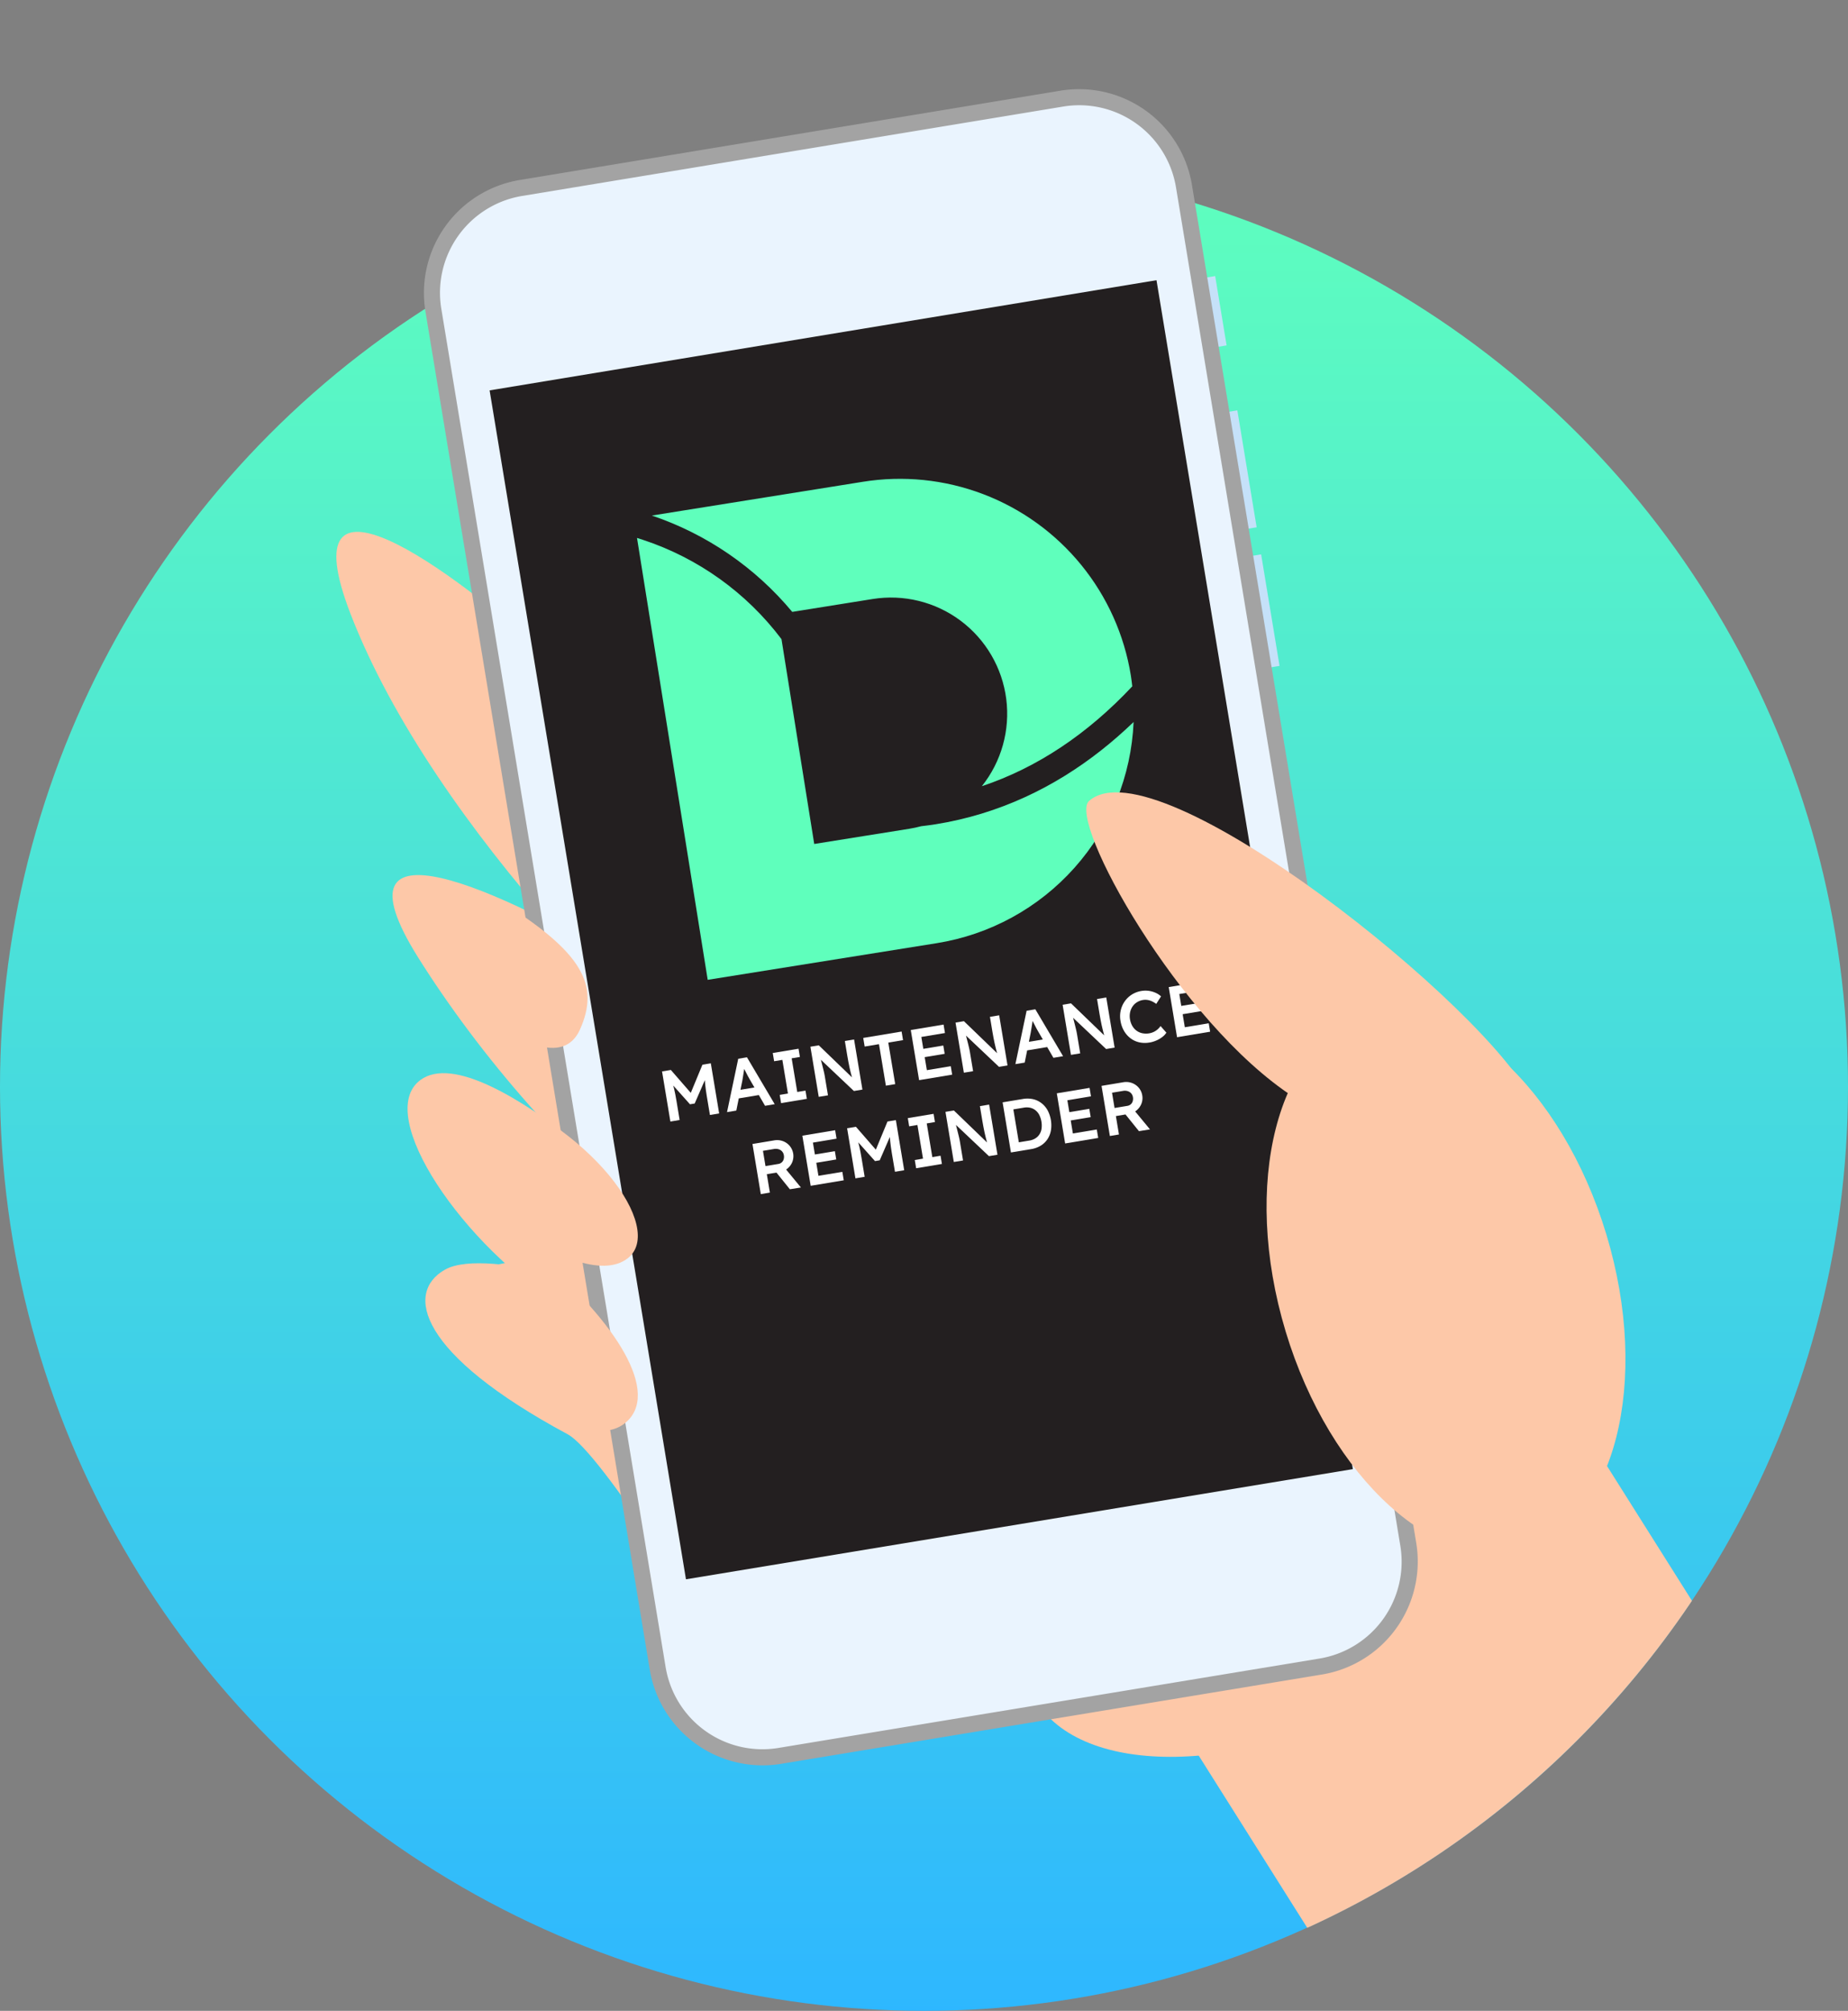
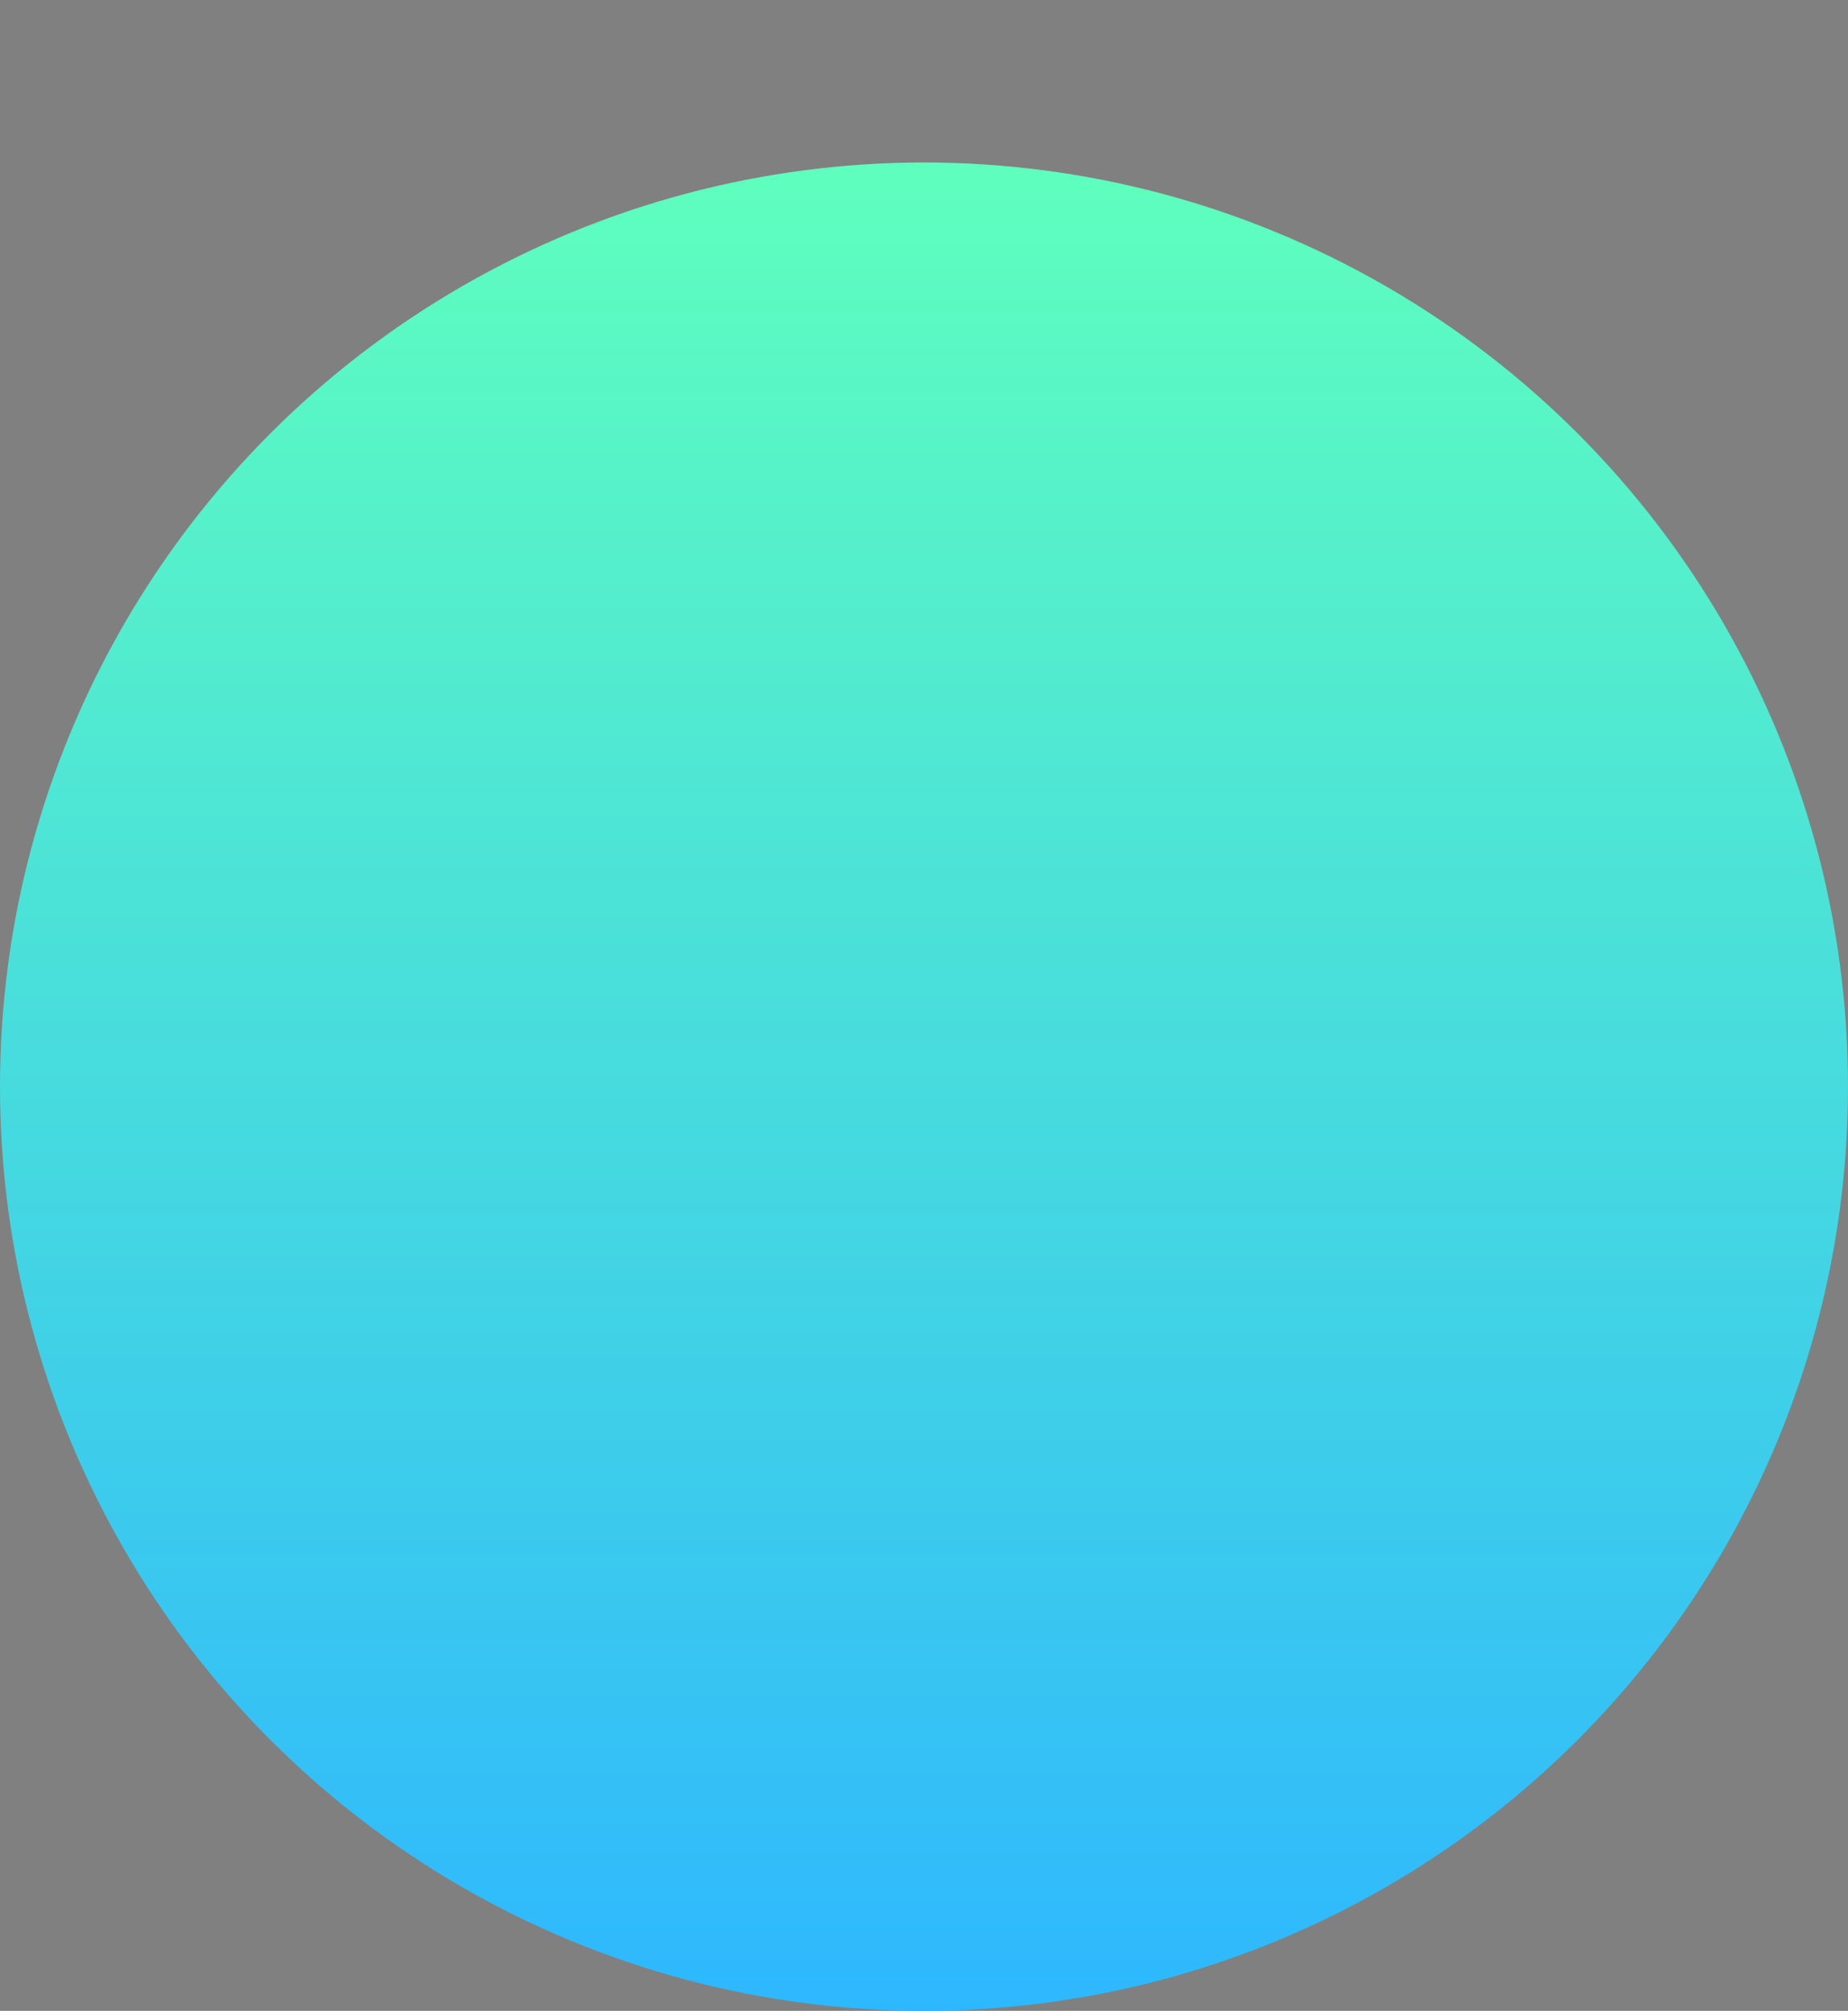
<svg xmlns="http://www.w3.org/2000/svg" xmlns:xlink="http://www.w3.org/1999/xlink" width="464" height="504.794" viewBox="0 0 464 504.794">
  <rect x="0" y="0" width="464" height="504.794" fill="#808080" stroke="none" />
  <defs>
    <linearGradient id="a" x1="0.5" x2="0.5" y2="1" gradientUnits="objectBoundingBox">
      <stop offset="0" stop-color="#5fffbd" />
      <stop offset="1" stop-color="#2eb7ff" />
    </linearGradient>
    <clipPath id="c">
-       <path d="M-5784,272.793a231.653,231.653,0,0,1,94.007-186.517c-5.429-23.707-12.5-53.774-12.5-53.774L-5488.717,0l16.172,54.757C-5383.548,87.2-5320,172.575-5320,272.793c0,128.131-103.87,232-232,232S-5784,400.924-5784,272.793Z" transform="translate(6001 2388.56)" fill="url(#a)" />
-     </clipPath>
+       </clipPath>
    <clipPath id="d">
      <rect width="441.573" height="487.985" fill="none" />
    </clipPath>
    <clipPath id="e">
      <path d="M80.555,44.961,30.21,63.374A78.6,78.6,0,0,1,69.424,80.388L88.6,73.373a29.17,29.17,0,0,1,35.905,40.887c12.7-7.173,23.558-17.912,32.294-31.821-.272-.866-.559-1.734-.873-2.6A58.72,58.72,0,0,0,80.555,44.961" transform="translate(-30.21 -41.358)" fill="none" />
    </clipPath>
    <linearGradient id="f" x1="-0.871" y1="2.972" x2="-0.846" y2="2.972" gradientUnits="objectBoundingBox">
      <stop offset="0" stop-color="#14f194" />
      <stop offset="1" stop-color="#5fffbc" />
    </linearGradient>
    <clipPath id="g">
      <path d="M67.769,158.089l54.638-19.983a58.782,58.782,0,0,0,37.986-63.955c-8.308,11.818-19.08,22.429-33.067,29.856a86.38,86.38,0,0,1-10.8,4.816c-1.193.435-2.353.82-3.495,1.183a29.753,29.753,0,0,1-2.811,1.2l-22.7,8.3L69.636,70.6A71.751,71.751,0,0,0,30.7,52.764c-.511-.068-1.019-.126-1.522-.181Z" transform="translate(-29.182 -52.583)" fill="none" />
    </clipPath>
    <linearGradient id="h" x1="-0.542" y1="2.427" x2="-0.524" y2="2.427" xlink:href="#f" />
  </defs>
  <g transform="translate(-217 -2388.56)">
    <circle cx="232" cy="232" r="232" transform="translate(217 2429.354)" fill="url(#a)" />
    <g clip-path="url(#c)">
      <g transform="translate(330.112 2379.716) rotate(11)">
        <g clip-path="url(#d)">
          <path d="M200.109,324.732,97.388,215.444l70.93-107.766L293.92,241.3c-16.639,40.668-51.216,66.967-93.811,83.435" transform="translate(147.653 163.254)" fill="#fdc8a8" />
          <path d="M181.657,207.357c34.325-27.529,50.353-64.536,35.825-82.66s-54.142-10.495-88.464,17.034S78.662,206.268,93.2,224.389s54.134,10.5,88.459-17.032" transform="translate(133.169 174.145)" fill="#fdc8a8" />
          <path d="M73.869,102.55c22.779,8.467,39.964,3.533,71.3,23.747L96.14,166.988c-27.6-13.856-54.9-35.46-74.84-56.779C-8.257,78.523,38.976,89.6,73.869,102.55" transform="translate(18.183 135.871)" fill="#fdc8a8" />
-           <path d="M59.416,80.353C80.159,93.016,97.968,91.466,124.858,117.3l-53.38,27.843C47.037,126.27,21.843,102.55,6.353,77.811-16.6,41.056,27.65,60.961,59.416,80.353" transform="translate(0 86.776)" fill="#fdc8a8" />
          <path d="M94.2,139.2S33.029,97.03,19.517,111.646c-10.049,10.87,18.939,39.166,45.806,49.082C88.5,169.293,112.7,172.7,112.7,172.7Z" transform="translate(26.5 164.602)" fill="#fdc8a8" />
          <path d="M110.227,168.749l-34.136-40.58s-40.228-5.737-49.678,2.332c-8.874,7.581-2.566,22.041,38.162,34.692,9.171,2.906,44.656,41.644,44.656,41.644Z" transform="translate(34.725 191.322)" fill="#fdc8a8" />
          <path d="M84.972,34.331h0L90,32.462,83.865,15.928,78.83,17.8Z" transform="translate(119.516 24.149)" fill="#c5e1f9" />
          <path d="M93.919,58.41h0l5.03-1.864L88.59,28.659l-5.03,1.864Z" transform="translate(126.688 43.451)" fill="#c5e1f9" />
-           <path d="M98.51,70.771h0l5.03-1.864-9.878-26.6-5.03,1.867Z" transform="translate(134.376 64.145)" fill="#c5e1f9" />
          <path d="M125.591,410.623a28.729,28.729,0,0,0,36.839,16.886l129.125-47.965a28.759,28.759,0,0,0,16.886-36.849L188.064,18.663A28.738,28.738,0,0,0,151.225,1.785L22.095,49.75A28.745,28.745,0,0,0,5.212,86.588Z" transform="translate(5.2 -0.001)" fill="#a3a3a3" />
          <path d="M287.718,373.311a24.629,24.629,0,0,0,14.49-31.635L181.837,17.644A24.628,24.628,0,0,0,150.2,3.146L21.079,51.113A24.642,24.642,0,0,0,6.571,82.751L126.945,406.783a24.634,24.634,0,0,0,31.638,14.5Z" transform="translate(7.63 2.43)" fill="#eaf4fe" />
          <rect width="169.712" height="302.503" transform="translate(30.027 103.008) rotate(-20.38)" fill="#231f20" />
          <path d="M115.2,168.861c18,34.156,49.258,53.065,69.81,42.236s22.62-47.3,4.62-81.46-49.261-53.07-69.8-42.238-22.62,47.3-4.625,81.462" transform="translate(156.083 127.881)" fill="#fdc8a8" />
          <path d="M46.4,124.84,24.48,133.727,43.14,159.2c13.934,5.722,27.179,8.716,32.468,2.7,8.031-9.126-7.3-24.99-29.21-37.055" transform="translate(37.115 189.273)" fill="#fdc8a8" />
          <path d="M25.208,109.065l-3.553,7.7,18.66,25.466c13.937,5.724,27.179,8.718,32.471,2.7,8.029-9.128-14.989-31.135-47.577-35.87" transform="translate(32.832 165.356)" fill="#fdc8a8" />
          <path d="M33.214,90.7,15.543,101l25.111,20.954c4.481,2.214,16.478,6.212,18.685-3.258,2.76-11.836-2.733-19.145-26.125-28" transform="translate(23.565 137.511)" fill="#fdc8a8" />
        </g>
        <g transform="translate(76.012 104.062)">
          <g clip-path="url(#e)">
            <rect width="101.624" height="140.569" transform="matrix(0.244, -0.97, 0.97, 0.244, -17.272, 68.551)" fill="url(#f)" />
          </g>
        </g>
        <g transform="translate(73.426 132.306)">
          <g clip-path="url(#g)">
            <rect width="135.374" height="157.015" transform="translate(-24.995 99.209) rotate(-75.859)" fill="url(#h)" />
          </g>
        </g>
        <g clip-path="url(#d)">
-           <path d="M46.247,118.921,41.791,106.97l2.1-.785,6.995,5.46-1.233.445,1.769-8.713,2-.745,4.456,11.952-2.2.823L54,110.915q-.57-1.536-.956-2.8c-.254-.838-.465-1.686-.644-2.536l.546.627-1.573,7.1-1.125.42-5.7-4.33-.053-.873c.41.715.788,1.464,1.14,2.247s.732,1.726,1.145,2.833l1.671,4.489Z" transform="translate(63.36 155.603)" fill="#fff" />
          <path d="M48.93,115.819l.206-13.688,2.083-.777L60.3,111.58l-2.3.861L52.9,106.6c-.108-.113-.267-.3-.476-.561s-.433-.541-.672-.848-.468-.589-.672-.858-.355-.46-.45-.579l.42-.179c.018.254.033.541.048.858s.028.652.04,1,.023.679.033,1,.018.609.023.868l-.048,7.694Zm1.1-3.52.048-2.217,5.447-2.028,1.537,1.62Z" transform="translate(74.184 153.666)" fill="#fff" />
          <path d="M56.74,113.776l-.732-1.963,1.96-.732-2.989-8.026-1.963.732-.732-1.963,6.147-2.292.732,1.963-1.965.732,2.992,8.026,1.963-.732.732,1.963Z" transform="translate(79.269 150.904)" fill="#fff" />
          <path d="M60.308,113.4l-4.456-11.952,2-.745,10.414,6.756-.35.209c-.164-.3-.325-.616-.486-.936s-.32-.664-.486-1.022-.327-.722-.493-1.112-.337-.808-.511-1.243-.352-.893-.536-1.384l-1.336-3.585,2.2-.82,4.456,11.952-2.033.757-10.4-6.6.4-.284c.3.616.546,1.142.755,1.575s.385.81.526,1.125.267.581.365.79.181.4.249.576.141.34.2.5l1.726,4.627Z" transform="translate(84.679 147.927)" fill="#fff" />
          <path d="M68.732,109.981l-3.691-9.9-3.414,1.273L60.859,99.3l9.156-3.414.76,2.051L67.26,99.25l3.694,9.9Z" transform="translate(92.27 145.379)" fill="#fff" />
          <path d="M69.822,109.274,65.366,97.322l7.82-2.916.752,2.015-5.636,2.1,2.954,7.921,5.7-2.124.75,2.015Zm-.886-5.505-.737-1.978,5.926-2.209.737,1.978Z" transform="translate(99.103 143.132)" fill="#fff" />
          <path d="M74.064,108.276,69.608,96.325l2-.747,10.417,6.756-.355.209c-.161-.3-.322-.616-.481-.936s-.322-.664-.486-1.019-.33-.725-.5-1.115-.335-.805-.513-1.24-.35-.9-.536-1.386L77.818,93.26l2.2-.82,4.456,11.952-2.031.757-10.4-6.6.4-.284c.3.616.546,1.142.755,1.578s.385.808.528,1.122.264.581.362.79.181.4.252.576.138.342.2.5l1.726,4.627Z" transform="translate(105.535 140.151)" fill="#fff" />
          <path d="M76.264,105.63l.206-13.69,2.083-.777,9.083,10.228-2.307.861-5.09-5.845q-.162-.17-.476-.559c-.206-.262-.433-.543-.674-.85s-.468-.589-.669-.855-.355-.463-.453-.581l.423-.176c.015.254.03.538.048.858s.028.649.04,1,.02.677.03,1,.02.609.025.868l-.05,7.7Zm1.1-3.523.05-2.214,5.447-2.031,1.54,1.623Z" transform="translate(115.626 138.213)" fill="#fff" />
          <path d="M84.215,104.489,79.759,92.537l2-.745,10.417,6.756-.355.209c-.161-.3-.322-.616-.481-.936s-.325-.664-.486-1.022-.33-.722-.5-1.112-.335-.805-.513-1.243-.35-.893-.536-1.384l-1.336-3.585,2.2-.82,4.459,11.952-2.031.757-10.4-6.6.4-.284c.3.616.546,1.142.755,1.575s.385.81.526,1.125.267.581.365.79.181.4.252.576.138.34.2.5l1.726,4.627Z" transform="translate(120.925 134.412)" fill="#fff" />
          <path d="M94.185,99.9a6.607,6.607,0,0,1-2.539.443,5.689,5.689,0,0,1-2.335-.579,6.273,6.273,0,0,1-1.953-1.507A7.348,7.348,0,0,1,86,95.939a6.667,6.667,0,0,1-.438-2.582,6.436,6.436,0,0,1,.556-2.421,6.27,6.27,0,0,1,1.424-2.01,6.483,6.483,0,0,1,2.2-1.349,6.121,6.121,0,0,1,1.786-.375,6.218,6.218,0,0,1,1.766.151,5.02,5.02,0,0,1,1.537.621L94,90.059a5.906,5.906,0,0,0-1.208-.438,4.1,4.1,0,0,0-1.15-.113,3.517,3.517,0,0,0-1.092.221,4.07,4.07,0,0,0-1.371.84,3.737,3.737,0,0,0-.891,1.266,4.162,4.162,0,0,0-.325,1.55,4.562,4.562,0,0,0,.309,1.726,4.942,4.942,0,0,0,.9,1.532,3.847,3.847,0,0,0,1.273.964,3.719,3.719,0,0,0,1.55.347,4.677,4.677,0,0,0,1.7-.312,4.365,4.365,0,0,0,1.034-.561,4.434,4.434,0,0,0,.82-.8,4.85,4.85,0,0,0,.581-.969l1.751,1.351a4.35,4.35,0,0,1-.783,1.245,6.838,6.838,0,0,1-1.308,1.157,7.344,7.344,0,0,1-1.6.84" transform="translate(129.715 132.196)" fill="#fff" />
          <path d="M94.272,100.158,89.816,88.206l7.818-2.916.752,2.015-5.631,2.1,2.954,7.921,5.7-2.126.752,2.015Zm-.886-5.505-.74-1.978,5.928-2.209.735,1.978Z" transform="translate(136.173 129.311)" fill="#fff" />
-           <path d="M56.484,123.028l-4.456-11.952,5.188-1.935a4.181,4.181,0,0,1,2.154-.231,4.06,4.06,0,0,1,1.915.843,4.032,4.032,0,0,1,1.429,3.825,4.1,4.1,0,0,1-.893,1.887,4.172,4.172,0,0,1-1.784,1.24l-3.022,1.125,1.635,4.388ZM56.3,115.9l3.039-1.135a1.626,1.626,0,0,0,1.11-1.4,2.167,2.167,0,0,0-.131-.986,1.85,1.85,0,0,0-1.578-1.258,2.414,2.414,0,0,0-1.15.153l-2.647.986Zm7.118,4.542-5.05-4.262,2.131-1.281,5.558,4.574Z" transform="translate(78.881 165.044)" fill="#fff" />
          <path d="M61.213,121.685l-4.456-11.952,7.82-2.916.752,2.015-5.636,2.1,2.954,7.921,5.7-2.124.752,2.015Zm-.886-5.505-.737-1.98,5.925-2.209.737,1.98Z" transform="translate(86.051 161.948)" fill="#fff" />
          <path d="M65.454,120.959,61,109.007l2.1-.783,6.995,5.46-1.233.443,1.769-8.711,2-.745,4.454,11.952-2.2.823L73.2,112.955q-.57-1.536-.954-2.8t-.644-2.539l.546.632-1.573,7.1-1.127.42-5.7-4.33-.053-.876c.408.715.79,1.467,1.14,2.249s.732,1.726,1.145,2.833l1.673,4.489Z" transform="translate(92.481 158.696)" fill="#fff" />
          <path d="M71.209,117.582l-.732-1.963,1.963-.732-2.992-8.029-1.963.732-.732-1.96,6.147-2.292.73,1.96-1.96.732,2.992,8.029,1.96-.732.732,1.963Z" transform="translate(101.206 156.674)" fill="#fff" />
          <path d="M74.779,117.209l-4.456-11.952,2-.745,10.414,6.753-.352.209c-.164-.3-.325-.614-.483-.933s-.322-.664-.486-1.019-.33-.727-.5-1.117-.332-.8-.508-1.24-.355-.9-.538-1.384L78.533,102.2l2.2-.82,4.456,11.952-2.031.757-10.4-6.6.4-.284c.3.619.546,1.142.752,1.575s.385.808.528,1.127.267.576.365.785.179.4.252.576.138.342.2.5l1.726,4.627Z" transform="translate(106.619 153.697)" fill="#fff" />
          <path d="M80.193,114.2l-4.454-11.952,4.8-1.789a6.586,6.586,0,0,1,2.506-.453,5.431,5.431,0,0,1,2.27.559,5.8,5.8,0,0,1,1.867,1.459,8.069,8.069,0,0,1,1.809,4.859,5.751,5.751,0,0,1-.445,2.325,5.431,5.431,0,0,1-1.354,1.9,6.718,6.718,0,0,1-2.2,1.306Zm1.578-2.554-.292-.262,2.662-.991a4.074,4.074,0,0,0,1.391-.833,3.21,3.21,0,0,0,.825-1.2,3.594,3.594,0,0,0,.242-1.495,6.075,6.075,0,0,0-1.215-3.263,3.644,3.644,0,0,0-1.173-.976,3.331,3.331,0,0,0-1.412-.367,4.07,4.07,0,0,0-1.588.284L78.5,103.556l.113-.375Z" transform="translate(114.83 151.625)" fill="#fff" />
          <path d="M85.334,112.693l-4.459-11.952,7.82-2.916.75,2.015-5.634,2.1,2.954,7.921,5.7-2.126.752,2.015Zm-.888-5.505-.74-1.98L89.634,103l.735,1.98Z" transform="translate(122.617 148.315)" fill="#fff" />
          <path d="M89.57,110.689,85.116,98.738,90.3,96.8a4.2,4.2,0,0,1,2.151-.232,4.1,4.1,0,0,1,1.92.845,3.893,3.893,0,0,1,1.24,1.741,3.849,3.849,0,0,1,.186,2.081,4.131,4.131,0,0,1-2.68,3.128L90.1,105.494l1.635,4.388Zm-.186-7.126,3.037-1.132a1.694,1.694,0,0,0,.78-.554,1.637,1.637,0,0,0,.33-.85,2.154,2.154,0,0,0-.128-.984,1.934,1.934,0,0,0-.619-.878,1.877,1.877,0,0,0-.961-.38,2.381,2.381,0,0,0-1.147.153l-2.647.986Zm7.121,4.542-5.052-4.26,2.129-1.283,5.558,4.577Z" transform="translate(129.047 146.338)" fill="#fff" />
          <path d="M201.95,124.413C187.9,104.55,92.448,53.976,78.68,72.057c-4.411,5.795,32.72,50.27,64.667,63.152,27.557,11.121,43.788,41.126,43.788,41.126s25.227-37.219,14.815-51.923" transform="translate(118.745 103.428)" fill="#fdc8a8" />
        </g>
      </g>
    </g>
  </g>
</svg>